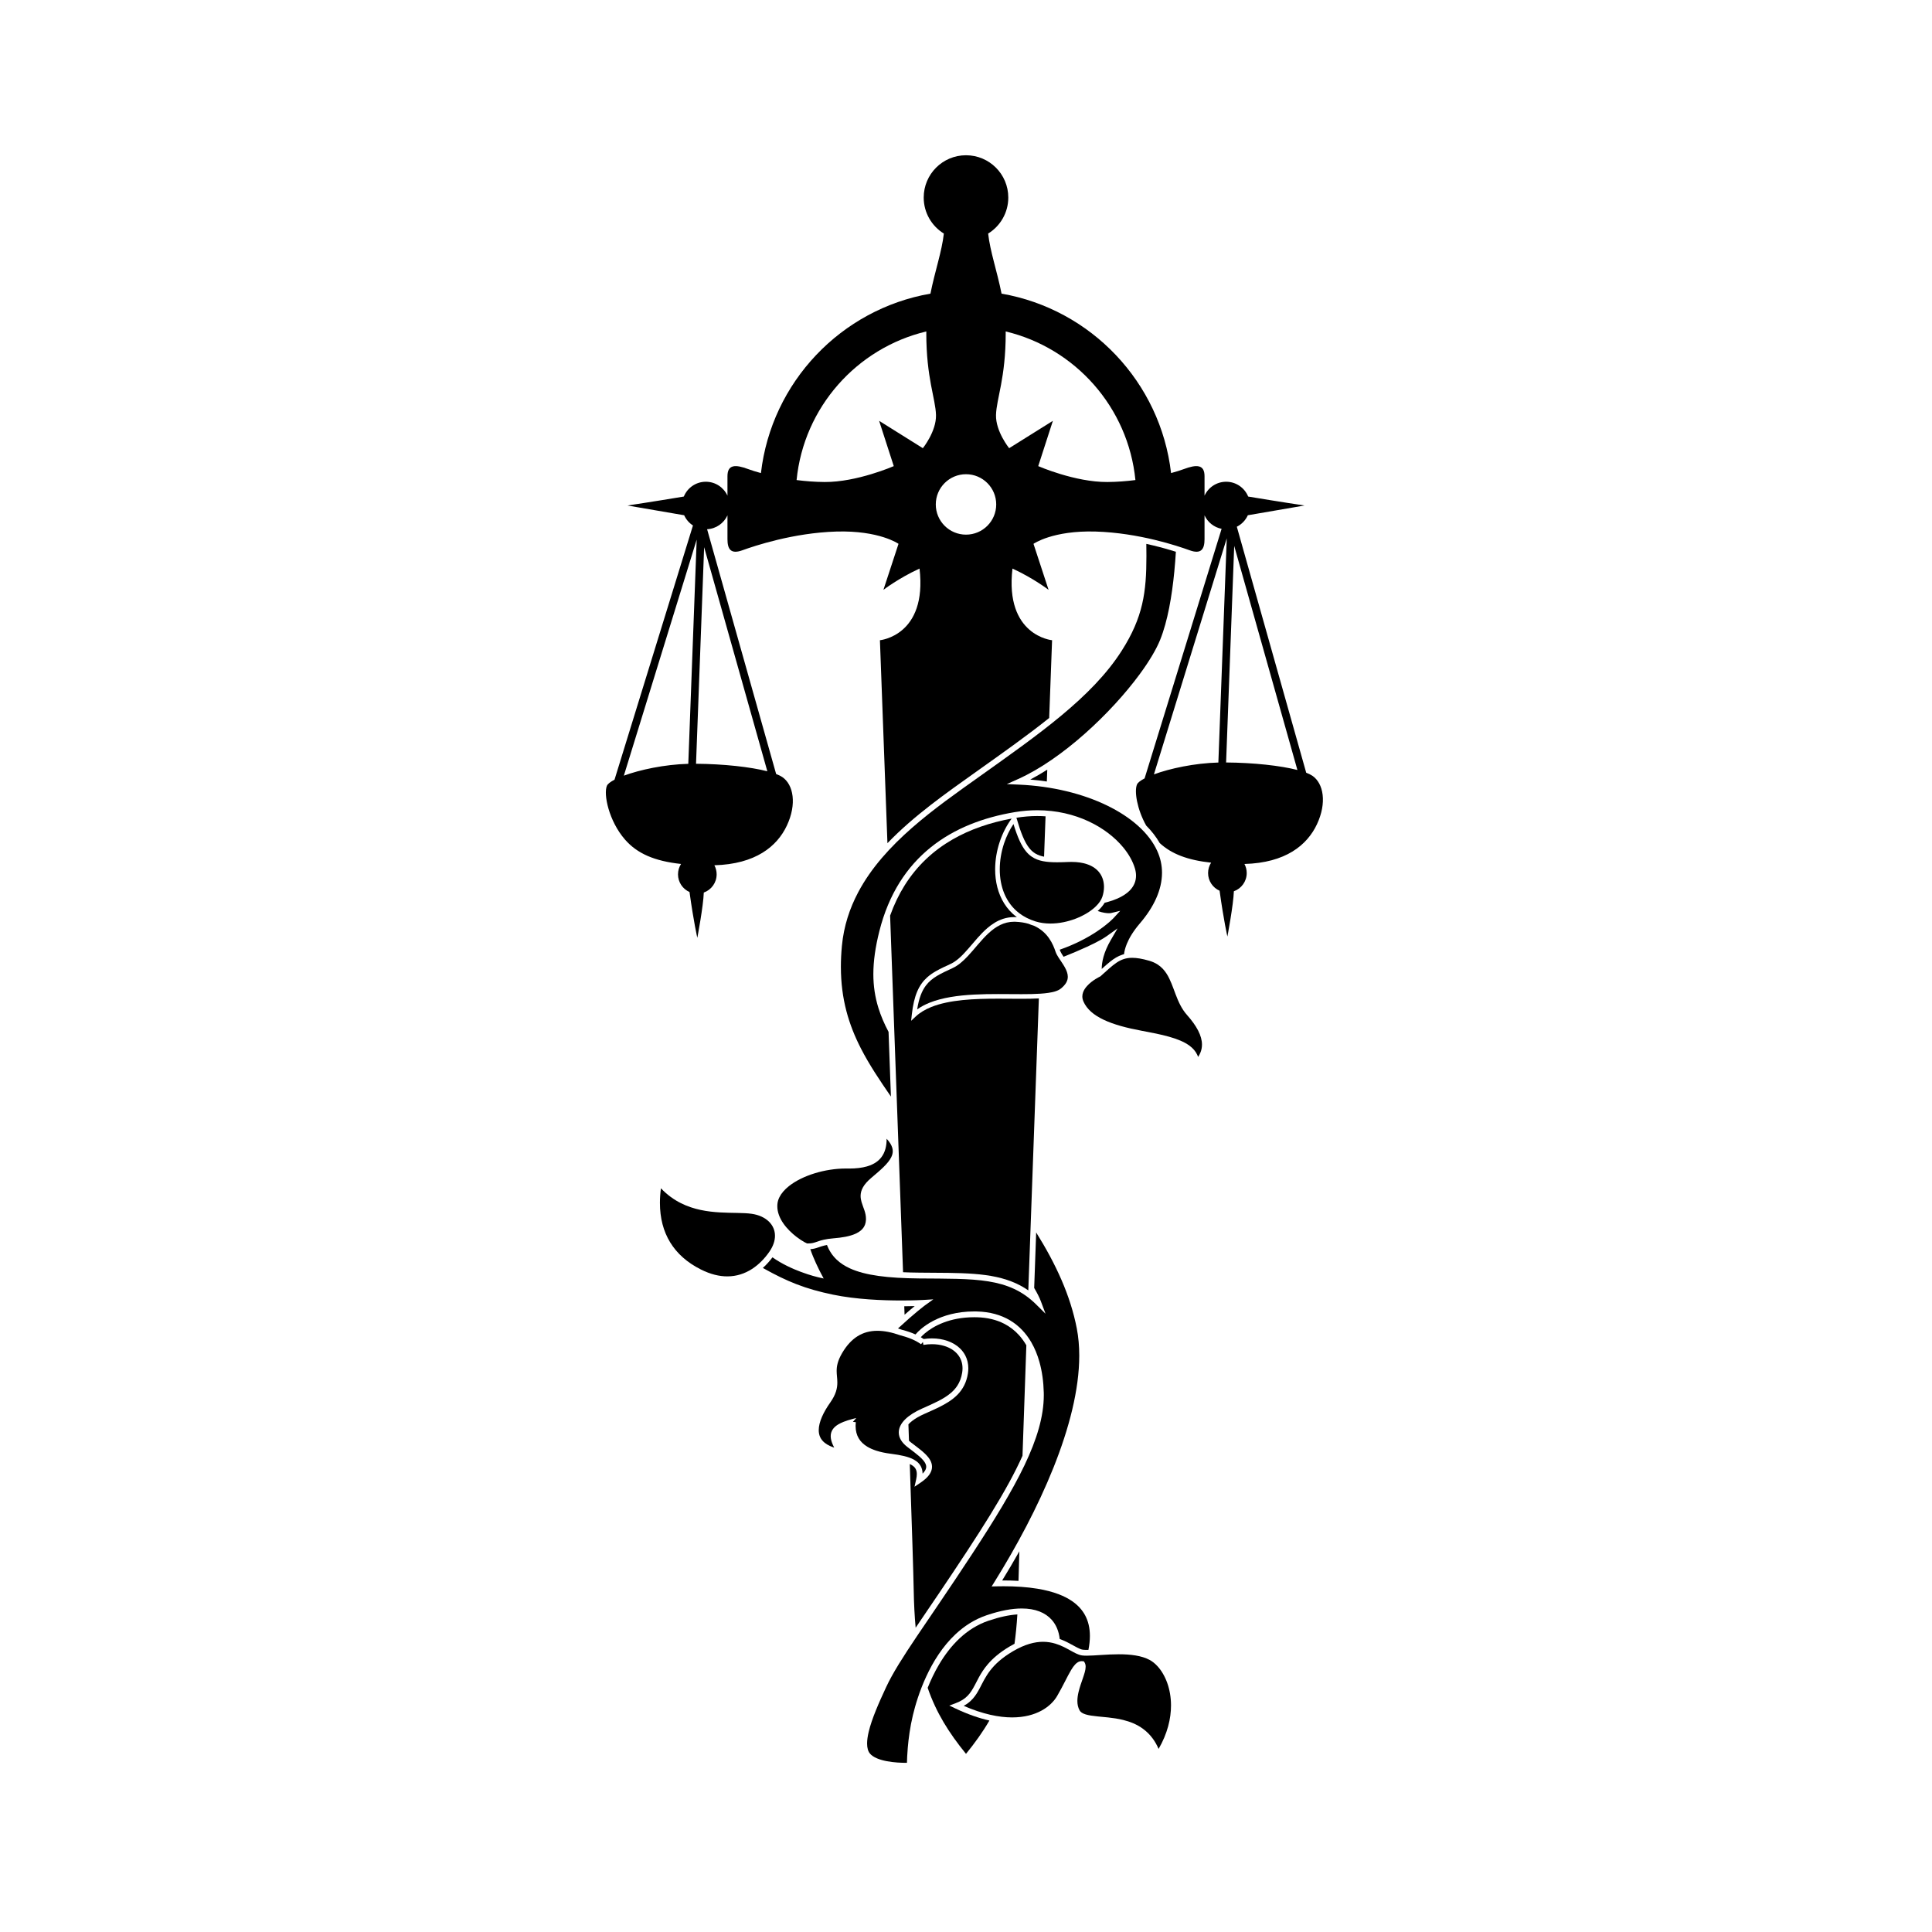
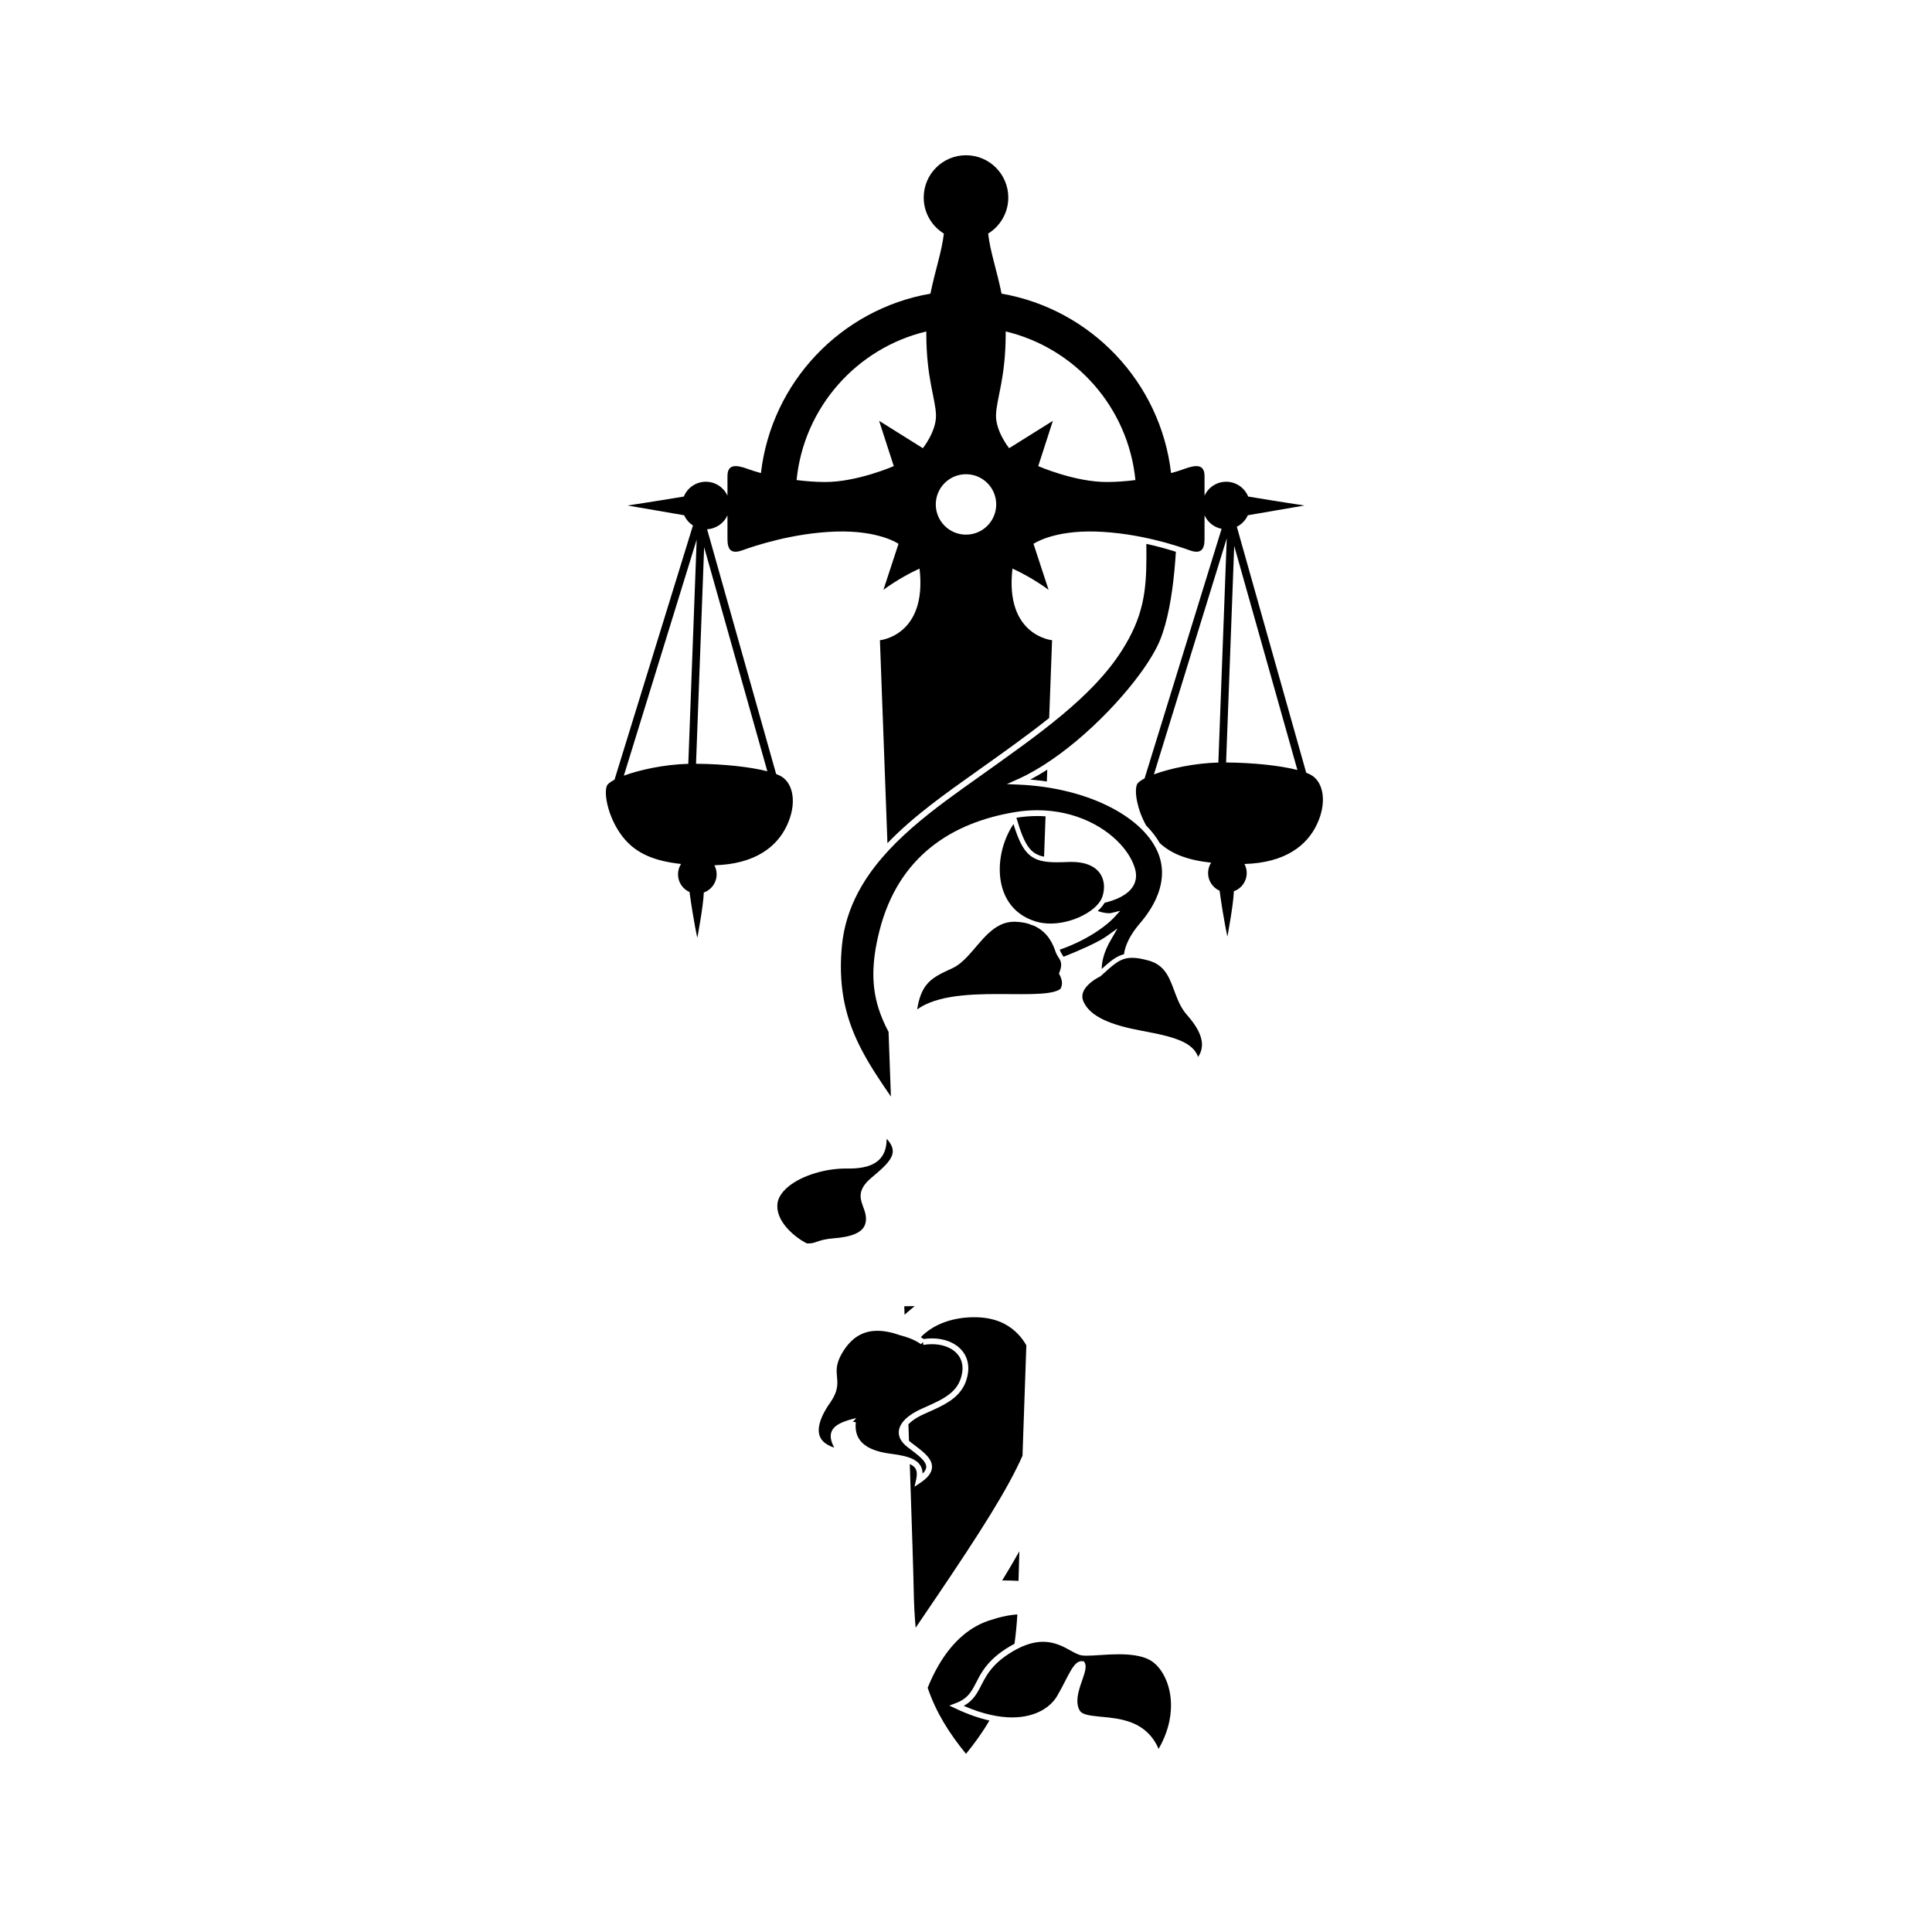
<svg xmlns="http://www.w3.org/2000/svg" version="1.1" id="Layer_4" x="0px" y="0px" viewBox="0 0 3000 3000" enable-background="new 0 0 3000 3000" xml:space="preserve">
  <g>
    <path d="M2037.786,1204.57c-2.4-1.622-5.607-3.188-9.508-4.683l-107.736-381.974c7.545-3.798,13.603-10.106,17.084-17.832   l87.985-15.134c0,0-40.173-6.007-87.457-13.908c-5.492-13.481-18.72-22.987-34.175-22.987c-14.928,0-27.776,8.871-33.585,21.625   c0-12.836,0-24.103,0-30.25c0-18.397-12.376-18.397-32.112-11.039c-4.941,1.842-11.706,3.999-19.859,6.203   c-16.331-141.259-124.464-254.537-263.214-278.624c-7.025-35.267-17.674-65.125-20.819-93.283   c18.762-11.559,31.274-32.285,31.274-55.939c0-36.266-29.399-65.665-65.665-65.665s-65.665,29.399-65.665,65.665   c0,23.654,12.512,44.38,31.274,55.939c-3.145,28.158-13.794,58.016-20.819,93.283c-138.75,24.087-246.883,137.364-263.214,278.624   c-8.153-2.204-14.918-4.36-19.859-6.203c-19.735-7.359-32.112-7.359-32.112,11.039c0,6.147,0,17.414,0,30.25   c-5.808-12.753-18.656-21.625-33.585-21.625c-15.455,0-28.682,9.506-34.175,22.987c-47.284,7.901-87.457,13.908-87.457,13.908   l87.985,15.134c2.936,6.516,7.705,12.023,13.654,15.868l-121.801,394.752c-6.39,3.311-10.555,6.54-11.789,9.383   c-5.651,13.023,2.949,54.795,28.012,83.544c18.921,21.704,45.695,33.459,87.067,37.92c-2.979,4.659-4.712,10.191-4.712,16.131   c0,12.25,7.346,22.778,17.87,27.437c6.587,47.475,12.13,71.132,12.13,71.132s9.38-49.289,10.042-70.298   c11.628-4.131,19.957-15.226,19.957-28.271c0-5.095-1.274-9.892-3.516-14.094c63.958-1.777,97.324-29.263,112.531-61.58   c15.726-33.417,10.32-63.641-7.126-75.435c-2.4-1.622-5.607-3.188-9.508-4.683L1097.98,821.789   c14.087-0.737,26.073-9.38,31.625-21.572c0,16.203,0,30.696,0,36.883c0,15.052,4.683,24.084,23.081,17.394   s78.942-27.095,145.842-29.102c66.9-2.007,96.67,19.066,96.67,19.066l-23.428,71.438c0,0,23.515-18.088,56.074-33.012   c12.21,104.461-61.501,111.245-61.501,111.245s4.881,131.006,11.668,315.188c41.31-43.048,92.187-78.421,137.49-110.705   c40.359-28.751,79.114-56.055,113.672-83.734c2.786-75.175,4.484-120.749,4.484-120.749s-73.711-6.783-61.501-111.245   c32.559,14.923,56.074,33.012,56.074,33.012l-23.428-71.438c0,0,29.771-21.073,96.67-19.066   c66.9,2.007,127.444,22.412,145.842,29.102s23.08-2.342,23.08-17.394c0-6.187,0-20.68,0-36.883   c4.865,10.683,14.67,18.637,26.502,20.938l-119.577,387.545c-6.39,3.311-10.555,6.54-11.789,9.383   c-4.447,10.248-0.062,38.295,14.217,63.792c8.476,8.513,15.568,17.605,21.025,27.197c18.387,16.995,43.472,26.554,79.836,30.475   c-2.978,4.659-4.712,10.191-4.712,16.131c0,12.25,7.346,22.778,17.87,27.437c6.587,47.475,12.13,71.132,12.13,71.132   s9.38-49.289,10.042-70.298c11.628-4.131,19.957-15.226,19.957-28.271c0-5.095-1.274-9.892-3.516-14.094   c63.958-1.777,97.324-29.263,112.531-61.58C2060.638,1246.588,2055.232,1216.364,2037.786,1204.57z M1081.807,837.924   c-2.702,71.32-8.925,236.055-13.028,348.132c-37.069,0.994-75.402,9.273-100.063,18.392L1081.807,837.924z M1080.79,1185.972   c3.899-106.497,9.699-260.2,12.581-336.317l98.149,347.984C1165.147,1190.839,1123.529,1186.283,1080.79,1185.972z M1500,736.365   c25.91,0,46.915,21.004,46.915,46.915c0,25.911-21.004,46.915-46.915,46.915s-46.915-21.004-46.915-46.915   C1453.085,757.37,1474.09,736.365,1500,736.365z M1612.161,723.79l22.746-70.33l-67.904,42.481c0,0-21.073-26.091-20.404-51.513   c0.669-25.422,15.052-57.2,15.052-127.11c0-0.894-0.022-1.771-0.031-2.658c107.992,25.785,190.262,117.818,201.45,230.765   c-13.915,1.771-28.663,2.934-43.535,3.033C1669.361,748.792,1612.161,723.79,1612.161,723.79z M1365.093,653.46l22.746,70.33   c0,0-57.199,25.002-107.374,24.668c-14.873-0.099-29.621-1.262-43.535-3.033c11.188-112.947,93.458-204.98,201.45-230.765   c-0.009,0.887-0.031,1.764-0.031,2.658c0,69.911,14.384,101.688,15.052,127.11c0.669,25.422-20.404,51.513-20.404,51.513   L1365.093,653.46z M1904.898,835.924c-2.702,71.32-8.926,236.055-13.028,348.132c-37.069,0.994-75.402,9.273-100.063,18.392   L1904.898,835.924z M1903.881,1183.972c3.899-106.497,9.7-260.2,12.581-336.317l98.149,347.984   C1988.238,1188.839,1946.62,1184.283,1903.881,1183.972z" />
-     <path d="M1586.207,1550.913c-11.509,0-23.804-0.177-36.375-0.177c-18.311-0.001-37.212,0.376-55.071,2.198   c-17.858,1.816-34.667,5.092-48.753,10.773c-9.395,3.785-17.567,8.623-24.127,14.757l-7.088,6.626l1.061-9.644   c1.648-14.984,4.417-26.576,8.4-35.906c3.975-9.326,9.216-16.363,15.533-21.991c4.208-3.756,8.87-6.893,13.93-9.773   c6.75-3.839,14.212-7.233,22.412-11.036c4.87-2.255,9.543-5.629,14.133-9.771c4.59-4.139,9.086-9.035,13.623-14.248   c9.085-10.425,18.293-22.113,29.178-31.499c7.258-6.25,15.307-11.49,24.59-14.478c5.3-1.706,10.992-2.666,17.09-2.665   c0.714,0,1.438,0.013,2.169,0.041c-0.001,0-0.003,0-0.004,0l0.004,0c0,0,0,0,0,0c0.718,0.026,1.404,0.081,2.108,0.121   c-0.24-0.178-0.49-0.348-0.727-0.529c-7.747-5.903-14.025-12.939-18.926-20.731c-9.807-15.594-14.119-34.149-14.121-53.014   c0.001-14.512,2.55-29.231,7.184-43.046c4.393-13.088,10.677-25.345,18.483-35.854c-33.179,6.135-64.442,16.609-92.104,32.613   c-29.393,17.01-54.744,40.225-74.203,71.292c-8.741,13.961-16.286,29.523-22.456,46.83c6.35,172.918,13.675,373.786,20.105,553.703   c7.933,0.355,16.33,0.568,25.22,0.651c32.247,0.302,60.095,0.031,84.851,1.928c24.743,1.901,46.463,5.98,66.166,15.167   c6.213,2.896,12.212,6.308,18.024,10.295c0.074,0.087,0.146,0.171,0.219,0.257c5.146-144.365,10.95-304.283,16.406-453.48   C1604.891,1550.783,1595.836,1550.912,1586.207,1550.913z" />
    <path d="M1556.166,2454.14c0.745-0.004,1.492-0.012,2.235-0.012c7.845,0,15.563,0.215,23.122,0.646   c0.293-11.571,0.74-27.054,1.322-45.939C1574.144,2424.304,1565.205,2439.44,1556.166,2454.14z" />
    <path d="M1420.322,2028.092c-4.515,0.126-9.98,0.234-16.183,0.272c0.156,4.39,0.312,8.766,0.467,13.124   C1410.979,2035.885,1416.223,2031.458,1420.322,2028.092z" />
    <path d="M1625.523,1213.513c0.23-6.236,0.457-12.373,0.68-18.404c-8.812,5.63-17.645,10.79-26.435,15.387   C1608.495,1211.241,1617.092,1212.245,1625.523,1213.513z" />
    <path d="M1610.643,1267.133c-10.403,0-21.207,0.847-32.356,2.652l0.21,0.718c3.304,11.302,6.419,20.605,9.599,28.191   c3.179,7.589,6.423,13.444,9.932,17.914c2.341,2.983,4.793,5.357,7.468,7.283c3.567,2.563,7.552,4.354,12.328,5.596   c1.084,0.282,2.225,0.524,3.393,0.748c0.795-21.59,1.566-42.515,2.31-62.663C1619.304,1267.288,1615.01,1267.133,1610.643,1267.133   z" />
    <path d="M1501.825,2408.403c25.838-39.444,47.819-74.57,65.164-106.38c7.906-14.496,14.835-28.295,20.745-41.502   c1.752-51.219,3.775-109.224,5.977-171.543c-3.369-5.82-7.222-11.169-11.587-15.967c-6.457-7.095-14.02-13.008-22.833-17.535   c-11.75-6.03-25.751-9.615-42.39-10.041c-1.382-0.036-2.747-0.053-4.098-0.053c-19.139,0.002-34.99,3.45-47.748,8.311   c-12.755,4.86-22.424,11.15-29.1,16.823c-2.446,2.075-4.476,4.068-6.112,5.864c1.531,0.912,2.982,1.863,4.375,2.842   c4.369-0.636,8.672-0.968,12.861-0.968c8.674,0.001,16.878,1.334,24.246,3.914c7.365,2.58,13.903,6.415,19.159,11.436   c3.502,3.345,6.428,7.219,8.616,11.555c2.921,5.779,4.51,12.372,4.506,19.511c0,2.625-0.212,5.326-0.645,8.093   c-1.079,6.896-3.046,13.009-5.771,18.429c-2.723,5.421-6.198,10.138-10.213,14.281c-8.044,8.292-18.165,14.306-29.147,19.726   c-7.329,3.611-15.064,6.957-22.908,10.479c-7.439,3.337-13.703,6.985-18.53,10.729c-2.267,1.753-4.196,3.527-5.806,5.283   c0.3,8.653,0.593,17.157,0.88,25.503c0.858,0.802,1.797,1.612,2.844,2.425c4.783,3.721,9.825,7.408,14.503,11.17   c4.678,3.77,9.002,7.598,12.364,11.791c2.234,2.798,4.058,5.785,5.122,9.091c0.605,1.885,0.95,3.875,0.949,5.915   c0.002,2.118-0.373,4.28-1.131,6.399c-0.757,2.121-1.886,4.198-3.367,6.231c-2.97,4.067-7.315,7.989-13.289,12.028l-9.385,6.336   l2.477-11.05c0.728-3.246,1.073-6.079,1.072-8.509c-0.003-3.04-0.522-5.418-1.465-7.419c-0.952-1.999-2.344-3.704-4.473-5.333   c-1.349-1.028-3.008-2.003-4.983-2.918c3.377,99.152,5.654,170.859,6.097,195.897c0.374,21.184,1.372,40.487,3.015,58.269   C1443.04,2496.106,1469.532,2457.703,1501.825,2408.403z" />
    <path d="M1483.693,2652.958l-9.617-4.547l9.96-3.735c8.613-3.241,14.234-7.125,18.607-11.623c4.365-4.502,7.521-9.754,10.74-15.844   c2.145-4.052,4.309-8.453,6.886-13.115c3.436-6.215,7.617-12.888,13.479-19.746c7.816-9.152,18.601-18.6,34.468-27.967   c2.411-1.424,4.778-2.734,7.105-3.945c1.966-14.101,3.438-29.219,4.438-45.562c-12.58,0.824-27.497,3.904-44.844,9.789   c-17.415,5.907-32.278,15.589-44.994,27.495c-12.711,11.902-23.251,26.03-31.897,40.698c-7.054,11.958-12.842,24.272-17.543,35.997   c13.253,38.547,32.826,69.719,59.52,102.54c14.051-17.275,26.125-34.094,36.347-51.771   C1520.421,2668.052,1502.885,2662.03,1483.693,2652.958z" />
-     <path d="M1608.963,1913.761c-1.048,29.177-2.078,57.965-3.084,86.173c4.6,7.788,8.153,14.738,10.426,20.802l7.187,19.212   l-14.57-14.439c-10.776-10.674-22.027-18.406-34.234-24.103c-12.207-5.693-25.399-9.347-40.021-11.702   c-29.232-4.722-64.152-4.158-107.276-4.549c-24.344-0.228-45.221-1.406-63.032-3.883c-17.81-2.481-32.568-6.252-44.653-11.784   c-8.051-3.688-14.914-8.176-20.587-13.581c-6.66-6.334-11.624-13.93-14.986-22.707c-1.555,0.286-2.965,0.588-4.245,0.9   c-3.726,0.911-6.457,1.899-9.233,2.856c-1.847,0.636-3.72,1.26-5.821,1.763c-1.968,0.473-4.123,0.82-6.573,0.985   c2.426,7.232,5.708,15.032,8.689,21.556c3.78,8.283,7.05,14.543,7.41,15.228l0.033,0.062l4.595,8.699l-9.586-2.212   c-0.134-0.032-10.716-2.476-25.167-7.845c-13.322-4.957-29.93-12.38-44.732-22.827c-4.363,5.851-9.349,11.442-14.959,16.474   c19.119,10.786,35.601,18.808,51.965,25.155c17.941,6.957,35.782,11.929,56.941,16.322c17.959,3.729,37.33,6.002,55.759,7.335   c18.43,1.333,35.921,1.729,50.157,1.729c19.355,0,32.696-0.731,34.232-0.819c0.102-0.006,0.148-0.009,0.148-0.009l15.546-0.936   l-12.651,9.083l-0.004,0.003l-0.027,0.02l-0.126,0.092c-0.116,0.085-0.296,0.217-0.538,0.398c-0.486,0.362-1.226,0.92-2.219,1.687   c-1.986,1.534-4.986,3.906-8.998,7.225c-7.017,5.804-17.13,14.505-30.327,26.687c2.112,0.651,4.247,1.356,6.409,2.122   c7.874,2.041,14.764,4.43,20.81,7.181c2.171-2.592,4.985-5.458,8.508-8.455c4.958-4.212,11.288-8.642,19.036-12.683   c15.49-8.085,36.672-14.596,63.64-14.592c1.426,0,2.869,0.018,4.329,0.055c20.021,0.503,37.032,5.35,51.055,13.675   c14.028,8.317,25.004,20.071,33.159,34.077c5.442,9.34,9.647,19.684,12.738,30.74c4.121,14.742,6.267,30.752,6.692,47.398   c0.033,1.288,0.048,2.578,0.048,3.871c0,16.608-2.689,33.793-7.771,51.843c-5.083,18.052-12.557,36.977-22.168,57.119   c-19.227,40.282-47.004,85.455-81.532,138.173c-35.195,53.73-63.518,94.548-85.542,127.325   c-22.027,32.772-37.732,57.507-47.72,78.924c-5.714,12.243-11.344,24.647-16.133,36.516c-4.79,11.865-8.734,23.202-11.09,33.225   c-1.574,6.678-2.435,12.769-2.432,17.973c-0.001,3.488,0.384,6.569,1.138,9.177c0.756,2.614,1.858,4.745,3.333,6.502   c2.377,2.844,6.126,5.337,10.761,7.319c4.624,1.988,10.076,3.467,15.643,4.513c11.143,2.104,22.724,2.495,29.435,2.491   c0.568,0,1.088-0.003,1.583-0.008c0.088-4.714,0.37-12.901,1.254-23.247c1.204-14.081,3.515-32.133,7.988-50.806   c3.644-15.202,10.114-37.112,20.693-59.98c10.584-22.862,25.268-46.709,45.503-65.669c13.486-12.633,29.468-23.08,48.256-29.449   c21.269-7.208,39.342-10.498,54.542-10.502c10.512,0,19.661,1.582,27.465,4.6c7.801,3.012,14.241,7.486,19.193,13.104   c3.303,3.742,5.943,7.98,7.935,12.581c2.284,5.274,3.718,11.021,4.388,17.097c0.583,0.209,1.174,0.413,1.744,0.631   c7.925,3.028,14.615,6.823,20.253,9.934c3.751,2.076,7.045,3.839,9.777,4.9c1.559,0.61,2.922,0.988,4.048,1.136   c1.585,0.213,3.693,0.317,6.163,0.315c0.813,0,1.674-0.013,2.562-0.033c1.544-7.786,2.288-14.973,2.288-21.571   c-0.006-12.701-2.672-23.245-7.451-32.143c-4.786-8.892-11.727-16.2-20.578-22.227c-5.898-4.013-12.643-7.44-20.106-10.318   c-9.949-3.838-21.172-6.697-33.307-8.698c-16.18-2.671-33.979-3.82-52.539-3.819c-3.398,0-6.821,0.039-10.264,0.114l-8.315,0.181   l4.398-7.059c34.105-54.737,67.068-116.138,91.459-177.098c24.403-60.953,40.19-121.48,40.175-174.249   c0-14.719-1.223-28.833-3.807-42.19C1662.153,2011.686,1639.822,1963.235,1608.963,1913.761z" />
    <path d="M1780.005,844.543c0.091,6.495,0.152,12.759,0.153,18.816c-0.001,27.932-1.271,51.682-6.719,74.998   c-5.443,23.313-15.082,46.078-31.517,71.892c-23.271,36.56-55.876,69.26-93.979,100.943   c-38.109,31.681-81.745,62.353-127.22,94.752c-34.139,24.318-71.138,50.217-104.6,79.535   c-33.468,29.316-63.362,62.03-83.437,99.864c-13.387,25.229-22.437,52.725-25.353,83.166c-1.089,11.382-1.607,22.225-1.607,32.598   c0.001,25.389,3.096,47.96,8.527,68.775c5.432,20.815,13.205,39.882,22.615,58.232c13.014,25.392,29.197,49.407,46.542,74.615   c-1.223-33.655-2.446-67.214-3.657-100.404c-6.639-12.499-11.93-24.794-15.81-37.349c-5.167-16.718-7.803-33.871-7.8-52.408   c0-20.124,3.089-41.865,9.308-66.598c7.31-29.078,18.02-54.208,31.525-75.774c13.503-21.567,29.798-39.562,48.21-54.385   c36.835-29.656,82.045-46.607,130.473-54.72c12.042-2.018,23.727-2.955,34.984-2.955c30.047,0,57.038,6.673,79.707,17.231   c22.672,10.562,41.034,24.988,53.898,40.617c8.572,10.424,14.714,21.388,17.981,32.196c1.216,4.027,1.803,7.873,1.803,11.52   c0.003,4.47-0.891,8.631-2.491,12.37c-1.598,3.743-3.882,7.056-6.593,9.962c-5.436,5.812-12.535,10.056-19.958,13.309   c-4.953,2.164-10.066,3.877-14.977,5.244c-1.603,0.446-3.183,0.854-4.73,1.229c-2.264,3.812-5.25,7.45-8.786,10.885   c-0.663,0.642-1.349,1.276-2.05,1.904c8.191,2.87,14.033,3.425,17.37,3.43c2.131,0,3.244-0.226,3.314-0.241l14.327-3.468   l-9.998,10.895c-0.203,0.22-8.956,9.718-26.73,21.494c-13.651,9.044-32.652,19.424-57.141,27.96c0.102,0.3,0.208,0.606,0.304,0.895   c0.53,1.601,1.498,3.522,2.76,5.623c0.842,1.405,1.816,2.898,2.854,4.453c1.127-0.446,2.31-0.917,3.552-1.416   c9.146-3.668,21.193-8.676,32.736-14.002c7.694-3.549,15.167-7.244,21.366-10.745c3.54-1.998,6.665-3.936,9.144-5.707   l16.995-12.141l-10.488,18.062c-11.342,19.552-14.049,34.703-14.08,44.886c4.667-4.208,8.909-8.022,13.088-11.34   c6.044-4.796,12.038-8.597,18.997-10.846c0.837-0.271,1.692-0.51,2.555-0.735c0.54-4.435,1.802-9.812,4.329-16.023   c3.658-9.001,9.95-19.748,20.474-32.024c10.713-12.497,19.279-25.525,25.142-38.711c5.865-13.19,9.031-26.518,9.031-39.723   c-0.004-11.407-2.351-22.742-7.458-33.957c-6.252-13.72-16.261-26.751-29.45-38.644c-13.186-11.892-29.54-22.632-48.362-31.772   c-37.644-18.289-85.141-30.156-136.737-32.431l-19.003-0.84l17.365-7.764c34.181-15.276,70.442-40.952,103.595-70.325   c33.162-29.367,63.253-62.434,85.291-92.376c14.693-19.948,25.802-38.545,31.846-53.493c5.81-14.341,10.403-31.34,13.984-49.463   c3.584-18.125,6.163-37.375,8.01-56.268c1.033-10.563,1.836-21.012,2.46-31.095c-9.558-3.014-21.598-6.498-35.407-9.81   C1787.095,846.126,1783.594,845.325,1780.005,844.543z" />
    <path d="M1687.533,2570.936c-2.713-0.001-5.153-0.103-7.351-0.394c-3.147-0.428-6.119-1.563-9.159-2.982   c-3.038-1.427-6.152-3.173-9.47-5.005c-6.627-3.667-14.057-7.681-22.737-10.298c-5.787-1.745-12.122-2.878-19.195-2.88   c-6.394,0.001-13.399,0.927-21.165,3.229c-7.764,2.303-16.289,5.987-25.663,11.524c-17.381,10.274-27.879,20.288-35.213,29.768   c-7.333,9.488-11.517,18.538-16.056,27.167c-3.027,5.739-6.228,11.306-10.713,16.404c-2.56,2.909-5.538,5.649-9.078,8.135   c-1.629,1.145-3.381,2.232-5.259,3.266c29.732,12.909,54.73,17.911,75.197,17.909c18.893-0.003,33.942-4.241,45.484-10.499   c11.54-6.258,19.585-14.57,24.365-22.76c4.591-7.865,8.528-15.461,12.06-22.335c3.536-6.878,6.655-13.024,9.693-18.069   c2.034-3.365,4.017-6.249,6.219-8.582c1.262-1.33,2.606-2.491,4.142-3.398c1.74-1.034,3.802-1.716,5.968-1.71   c0.426,0,0.865,0.025,1.311,0.08l2.225,0.275l1.121,1.942c0.585,1.014,0.964,2.089,1.195,3.156c0.231,1.069,0.32,2.136,0.32,3.203   c-0.009,2.72-0.555,5.482-1.335,8.446c-0.786,2.958-1.832,6.103-2.97,9.413c-2.277,6.611-4.923,13.893-6.645,21.141   c-1.15,4.829-1.885,9.629-1.883,14.146c0,2.667,0.253,5.234,0.809,7.672c0.556,2.44,1.411,4.751,2.636,6.95   c0.769,1.369,1.827,2.492,3.363,3.538c1.531,1.038,3.545,1.953,6,2.716c4.908,1.539,11.509,2.424,19.01,3.167   c5.004,0.501,10.417,0.956,16.053,1.577c7.516,0.83,15.433,1.953,23.35,3.914c10.55,2.614,21.135,6.731,30.641,13.69   c5.428,3.973,10.489,8.872,14.946,14.878c3.521,4.741,6.651,10.187,9.33,16.379c13.798-23.879,19.257-47.007,19.262-67.446   c0-13.01-2.22-24.931-5.931-35.232c-3.708-10.301-8.916-18.976-14.814-25.486c-3.93-4.342-8.163-7.718-12.428-10.017   c-6.269-3.386-13.826-5.616-22.037-6.962c-8.208-1.351-17.052-1.826-25.851-1.825c-9.414,0-18.774,0.54-27.302,1.086   C1701.439,2570.377,1693.76,2570.934,1687.533,2570.936z" />
    <path d="M1403.922,2260.978c5.904,1.442,10.914,3.184,15.119,5.488c2.799,1.537,5.244,3.337,7.266,5.477   c2.701,2.844,4.588,6.312,5.525,10.155c0.482,1.951,0.721,3.999,0.771,6.126c0.359-0.359,0.705-0.714,1.024-1.062   c2.136-2.331,3.373-4.402,4.013-6.201c0.428-1.205,0.606-2.297,0.608-3.375c-0.002-1.551-0.377-3.12-1.186-4.85   c-0.806-1.722-2.059-3.572-3.703-5.487c-3.282-3.84-8.103-7.884-13.455-12.023c-3.568-2.765-7.37-5.587-11.121-8.504   c-4.26-3.316-7.525-6.828-9.764-10.593c-2.24-3.754-3.411-7.796-3.404-11.827c-0.003-3.757,0.999-7.437,2.76-10.869   c1.764-3.44,4.272-6.661,7.383-9.704c6.229-6.077,14.885-11.5,25.478-16.263c8.905-3.996,17.472-7.69,25.23-11.652   c7.761-3.96,14.698-8.185,20.413-13.166c3.814-3.322,7.092-6.971,9.779-11.141c3.578-5.562,6.141-12.063,7.411-20.137   c0.364-2.327,0.537-4.56,0.537-6.701c-0.001-4.365-0.717-8.34-2.029-11.957c-1.314-3.616-3.227-6.881-5.679-9.801   c-4.896-5.832-12.003-10.302-20.684-12.949c-5.781-1.764-12.245-2.709-19.134-2.709c-4.279,0-8.721,0.365-13.263,1.12v0l0,0   c0,0,0,0,0,0l-0.738-4.439l-2.98,3.399c-2.223-1.642-4.692-3.211-7.454-4.698c-6.456-3.477-14.465-6.515-24.289-9.046l-0.194-0.05   l-0.192-0.068c-13.156-4.683-25.001-7.004-35.563-7.002c-5.82,0-11.254,0.699-16.353,2.091c-5.1,1.393-9.87,3.477-14.376,6.292   c-9.001,5.626-16.998,14.22-24.023,26.2c-3.561,6.075-5.663,11.182-6.891,15.654c-1.226,4.475-1.595,8.326-1.598,12.029   c0,2.954,0.245,5.817,0.51,8.779c0.262,2.959,0.544,6.019,0.545,9.301c0.005,4.311-0.51,9.007-2.186,14.146   c-1.671,5.145-4.472,10.706-8.893,16.975c-5.231,7.416-9.732,15.036-12.88,22.357c-3.156,7.321-4.93,14.326-4.922,20.458   c0.002,3.916,0.698,7.468,2.166,10.702c1.475,3.234,3.724,6.196,7.09,8.918c2.244,1.81,4.99,3.502,8.32,5.021   c1.93,0.881,4.069,1.698,6.4,2.45c-0.9-1.728-1.702-3.405-2.396-5.04c-1.874-4.438-2.999-8.606-3.006-12.707   c-0.001-1.834,0.235-3.647,0.739-5.392c0.502-1.745,1.273-3.413,2.283-4.956c2.028-3.096,4.95-5.648,8.596-7.856   c2.437-1.474,5.216-2.808,8.368-4.06c4.203-1.668,9.073-3.192,14.694-4.654c1.601-0.416,3.277-0.826,5.002-1.233l-5.214,5.946   l4.477,0.458c-0.206,2.01-0.304,3.934-0.304,5.777c0.009,7.816,1.752,14.094,4.85,19.35c3.107,5.249,7.642,9.552,13.57,13.097   c3.948,2.358,8.505,4.36,13.585,6.015c6.772,2.208,14.469,3.797,22.836,4.842   C1391.207,2258.409,1398.017,2259.54,1403.922,2260.978z" />
-     <path d="M1088.165,1971.171c15.184,7.647,28.883,10.789,41.177,10.792c14.528-0.008,27.189-4.38,38.145-11.377   c10.942-6.995,20.122-16.657,27.301-27.078c6.018-8.74,8.598-17.113,8.599-24.579c-0.002-4.29-0.847-8.303-2.446-12.006   c-1.6-3.701-3.96-7.098-7.047-10.101c-6.165-6-15.29-10.423-26.823-12.051c-6.275-0.889-13.805-1.16-22.142-1.325   c-8.34-0.169-17.491-0.243-27.095-0.811c-19.201-1.139-40.271-4.244-60.343-14.27c-10.904-5.444-21.481-12.948-31.208-23.188   c-1.028,7.845-1.547,15.405-1.547,22.659c0.007,23.706,5.411,44.166,15.958,61.384   C1051.251,1946.432,1067.009,1960.501,1088.165,1971.171z" />
    <path d="M1216.465,1899.838c5.676,8.168,13.226,15.291,20.236,20.679c4.669,3.593,9.102,6.425,12.509,8.303   c1.568,0.867,2.924,1.528,3.925,1.956c0.644,0.023,1.267,0.038,1.85,0.038c2.444-0.001,4.366-0.19,6.086-0.498   c1.72-0.309,3.255-0.742,4.93-1.288c3.333-1.082,7.258-2.677,13.196-4.01c3.959-0.89,8.804-1.664,15.057-2.167   c6.246-0.503,12.539-1.228,18.436-2.377c5.896-1.146,11.391-2.724,16.029-4.856c3.094-1.42,5.802-3.08,8.041-4.991   c2.987-2.559,5.156-5.511,6.493-9.195c0.76-2.11,1.244-4.478,1.381-7.192c0.028-0.553,0.041-1.099,0.041-1.639   c-0.001-4.74-1.022-8.992-2.412-13.216c-1.383-4.22-3.16-8.366-4.448-12.831c-0.852-2.975-1.476-6.116-1.477-9.469   c-0.001-2.164,0.265-4.408,0.876-6.687c0.61-2.28,1.562-4.59,2.889-6.915c2.659-4.656,6.771-9.367,12.775-14.456   c7.095-6.009,13.717-11.591,19.128-16.924c5.419-5.326,9.584-10.411,11.918-15.209c1.564-3.206,2.348-6.24,2.351-9.333   c-0.001-1.815-0.271-3.67-0.876-5.644c-0.605-1.972-1.551-4.064-2.922-6.298c-1.42-2.319-3.315-4.791-5.72-7.404   c0,0.003,0,0.006,0,0.009c-0.001,5.412-0.523,10.62-1.839,15.527c-1.314,4.902-3.446,9.51-6.617,13.555   c-2.111,2.696-4.675,5.132-7.696,7.24c-4.029,2.814-8.855,5.047-14.53,6.676c-7.571,2.171-16.659,3.288-27.613,3.29   c-0.885,0-1.783-0.007-2.697-0.021c-0.781-0.013-1.562-0.02-2.344-0.02c-16.11-0.003-33.034,2.678-48.493,7.444   c-15.46,4.756-29.454,11.618-39.715,19.747c-6.849,5.414-12.01,11.368-15.013,17.5c-1.72,3.508-2.754,7.068-3.062,10.714   c-0.087,1.036-0.13,2.063-0.13,3.083c0.001,4.803,0.937,9.459,2.59,13.962C1211.249,1891.418,1213.624,1895.755,1216.465,1899.838z   " />
-     <path d="M1643.954,1487.238c-2.023-3.161-3.812-6.222-4.881-9.4c-1.897-5.697-4.858-13.442-10.139-20.954   c-5.155-7.321-12.458-14.401-23.268-19.295c-3.02-0.941-5.908-2.009-8.688-3.175c-5.879-1.703-12.591-2.828-20.334-3.112l-0.004,0   c-0.636-0.024-1.269-0.035-1.898-0.035c-8.019,0.005-15.076,1.864-21.62,5.029c-6.537,3.166-12.547,7.668-18.245,12.943   c-11.411,10.542-21.463,24.137-32.227,35.593c-7.189,7.626-14.73,14.354-23.499,18.431c-9.256,4.288-17.346,7.977-24.214,12.13   c-6.877,4.159-12.521,8.734-17.183,14.904c-3.107,4.119-5.792,8.972-8.058,14.977c-2.29,6.067-4.142,13.317-5.522,22.092   c5.758-4.115,12.192-7.522,19.146-10.325c10.02-4.036,21.101-6.861,32.785-8.854c23.366-3.979,49.175-4.635,73.725-4.637   c12.638,0,24.939,0.177,36.375,0.177c10.773,0,20.781-0.157,29.55-0.757c8.765-0.595,16.3-1.649,22.027-3.34   c3.82-1.12,6.81-2.526,8.849-4.102c4.454-3.427,7.307-6.729,9.043-9.831c1.733-3.11,2.403-6.027,2.41-8.989   c0-2.394-0.461-4.827-1.285-7.307c-0.822-2.478-2.006-4.992-3.401-7.495C1650.613,1496.888,1646.995,1491.96,1643.954,1487.238z" />
+     <path d="M1643.954,1487.238c-2.023-3.161-3.812-6.222-4.881-9.4c-1.897-5.697-4.858-13.442-10.139-20.954   c-5.155-7.321-12.458-14.401-23.268-19.295c-3.02-0.941-5.908-2.009-8.688-3.175c-5.879-1.703-12.591-2.828-20.334-3.112l-0.004,0   c-0.636-0.024-1.269-0.035-1.898-0.035c-8.019,0.005-15.076,1.864-21.62,5.029c-6.537,3.166-12.547,7.668-18.245,12.943   c-11.411,10.542-21.463,24.137-32.227,35.593c-7.189,7.626-14.73,14.354-23.499,18.431c-9.256,4.288-17.346,7.977-24.214,12.13   c-6.877,4.159-12.521,8.734-17.183,14.904c-3.107,4.119-5.792,8.972-8.058,14.977c-2.29,6.067-4.142,13.317-5.522,22.092   c5.758-4.115,12.192-7.522,19.146-10.325c10.02-4.036,21.101-6.861,32.785-8.854c23.366-3.979,49.175-4.635,73.725-4.637   c12.638,0,24.939,0.177,36.375,0.177c10.773,0,20.781-0.157,29.55-0.757c8.765-0.595,16.3-1.649,22.027-3.34   c3.82-1.12,6.81-2.526,8.849-4.102c1.733-3.11,2.403-6.027,2.41-8.989   c0-2.394-0.461-4.827-1.285-7.307c-0.822-2.478-2.006-4.992-3.401-7.495C1650.613,1496.888,1646.995,1491.96,1643.954,1487.238z" />
    <path d="M1552.434,1349.966c-0.001,13.334,2.294,26.356,7.212,38.011c4.923,11.66,12.439,21.959,23.004,30.016   c7.047,5.37,15.464,9.75,25.441,12.828c7.228,2.23,15.009,3.257,22.961,3.256c13.356,0.004,27.187-2.904,39.568-7.706   c12.382-4.791,23.31-11.491,30.872-18.837c5.051-4.891,8.573-10.049,10.204-14.967c1.68-5.042,2.575-10.269,2.574-15.363   c-0.004-7.594-1.969-14.852-6.225-20.989c-4.267-6.132-10.845-11.253-20.561-14.454c-6.475-2.126-14.344-3.368-23.762-3.368   c-1.603,0-3.251,0.036-4.946,0.11c-6.249,0.271-11.962,0.448-17.227,0.449c-8.355-0.002-15.584-0.442-22.03-1.712   c-6.438-1.267-12.114-3.396-17.12-6.751c-3.336-2.232-6.357-4.995-9.115-8.317c-3.68-4.433-6.903-9.847-9.94-16.429   c-3.322-7.206-6.429-15.827-9.631-26.187c-5.957,8.876-10.882,18.958-14.468,29.649   C1554.845,1322.313,1552.432,1336.298,1552.434,1349.966z" />
    <path d="M1758.091,1487.293c-4.956,0.002-9.166,0.681-13.062,1.938c-3.894,1.26-7.493,3.11-11.163,5.549   c-7.335,4.863-14.89,12.146-24.925,21.059l-0.398,0.353l-0.483,0.222v0l-0.018,0.008l-0.088,0.042   c-0.082,0.039-0.208,0.1-0.375,0.182c-0.335,0.165-0.834,0.416-1.464,0.749c-1.26,0.666-3.043,1.661-5.085,2.949   c-4.085,2.571-9.199,6.334-13.224,10.869c-2.689,3.021-4.878,6.366-6.081,9.863c-0.69,2.001-1.07,4.052-1.071,6.186   c0.003,2.494,0.513,5.117,1.767,7.968c2.601,5.896,6.55,11.099,11.819,15.788c5.265,4.684,11.854,8.832,19.62,12.502   c15.529,7.349,35.736,12.755,59.081,17.073c15.451,2.862,29.838,5.683,42.395,9.227c12.555,3.554,23.303,7.798,31.486,13.765   c5.444,3.975,9.754,8.785,12.4,14.614c0.443,0.973,0.823,1.981,1.17,3.006c1.442-2.152,2.611-4.315,3.516-6.491   c1.714-4.128,2.521-8.312,2.523-12.653c0.002-6.838-2.037-14.122-5.996-21.838c-3.953-7.71-9.816-15.812-17.267-24.176   c-8.636-9.708-13.542-21.181-17.806-32.377c-4.25-11.213-7.896-22.194-13.547-31.176c-3.768-5.998-8.362-11.114-14.677-15.09   c-3.614-2.271-7.807-4.174-12.789-5.613C1773.545,1488.67,1765.073,1487.29,1758.091,1487.293z" />
  </g>
</svg>